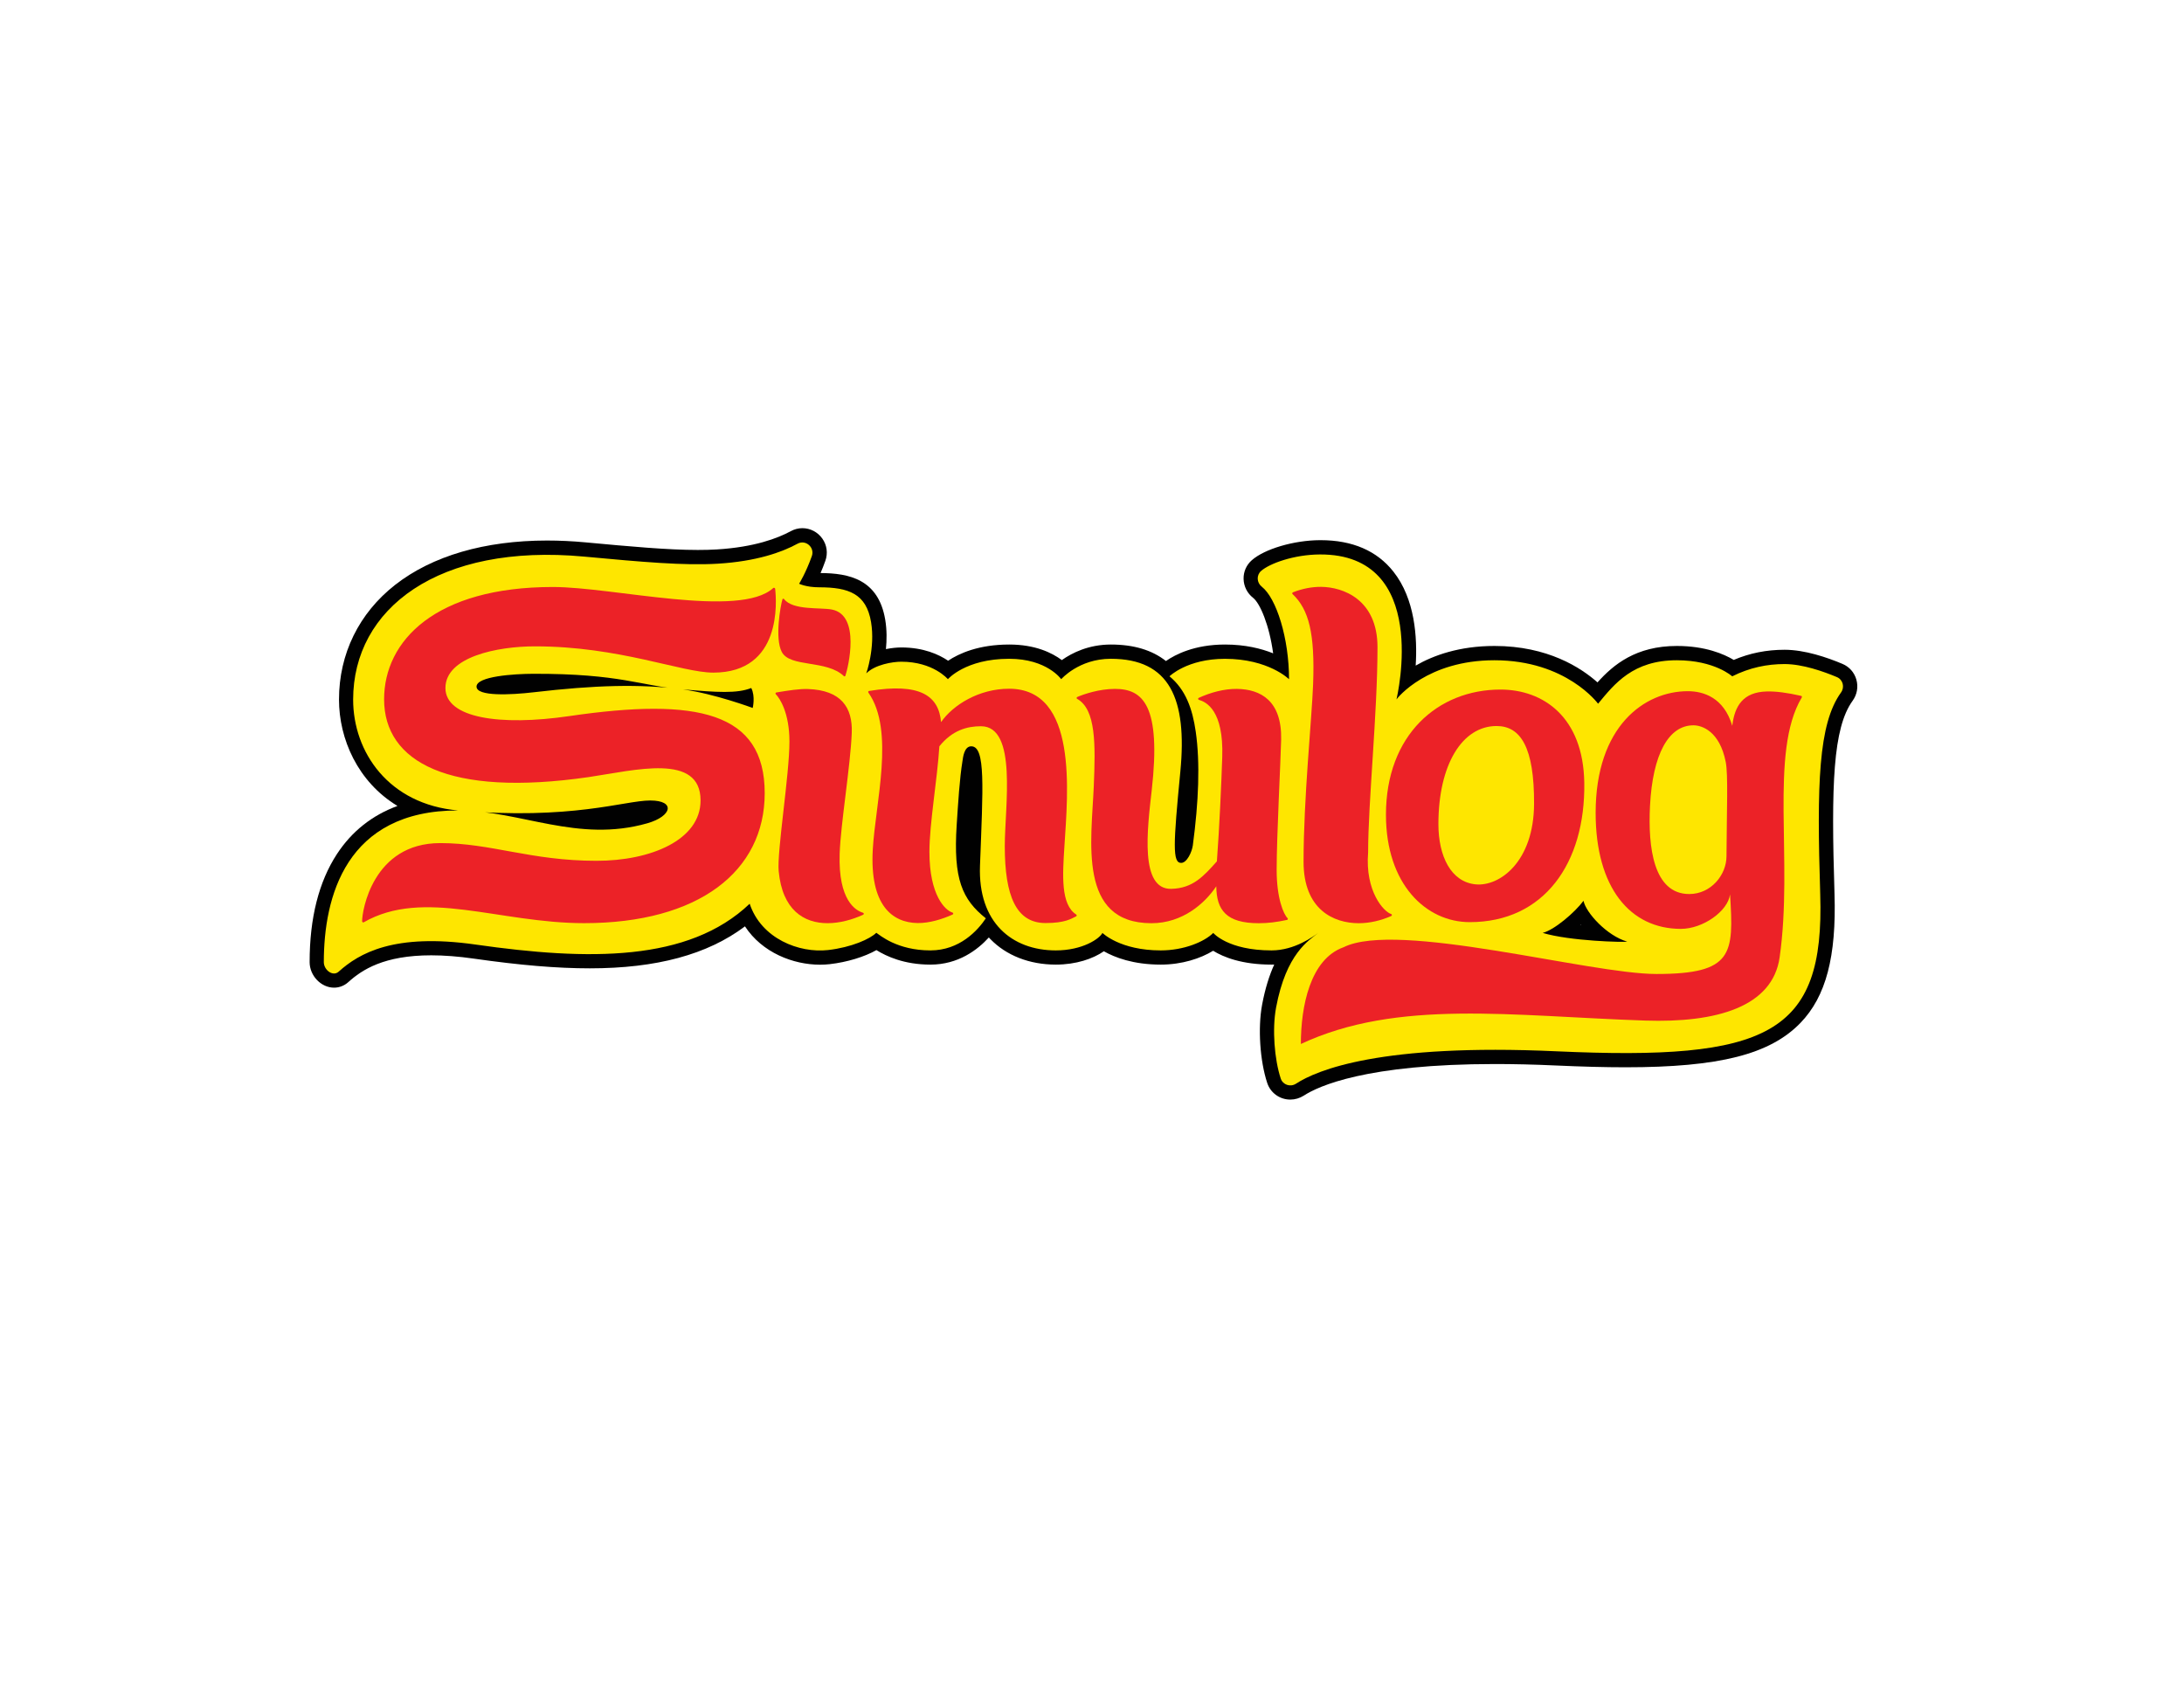
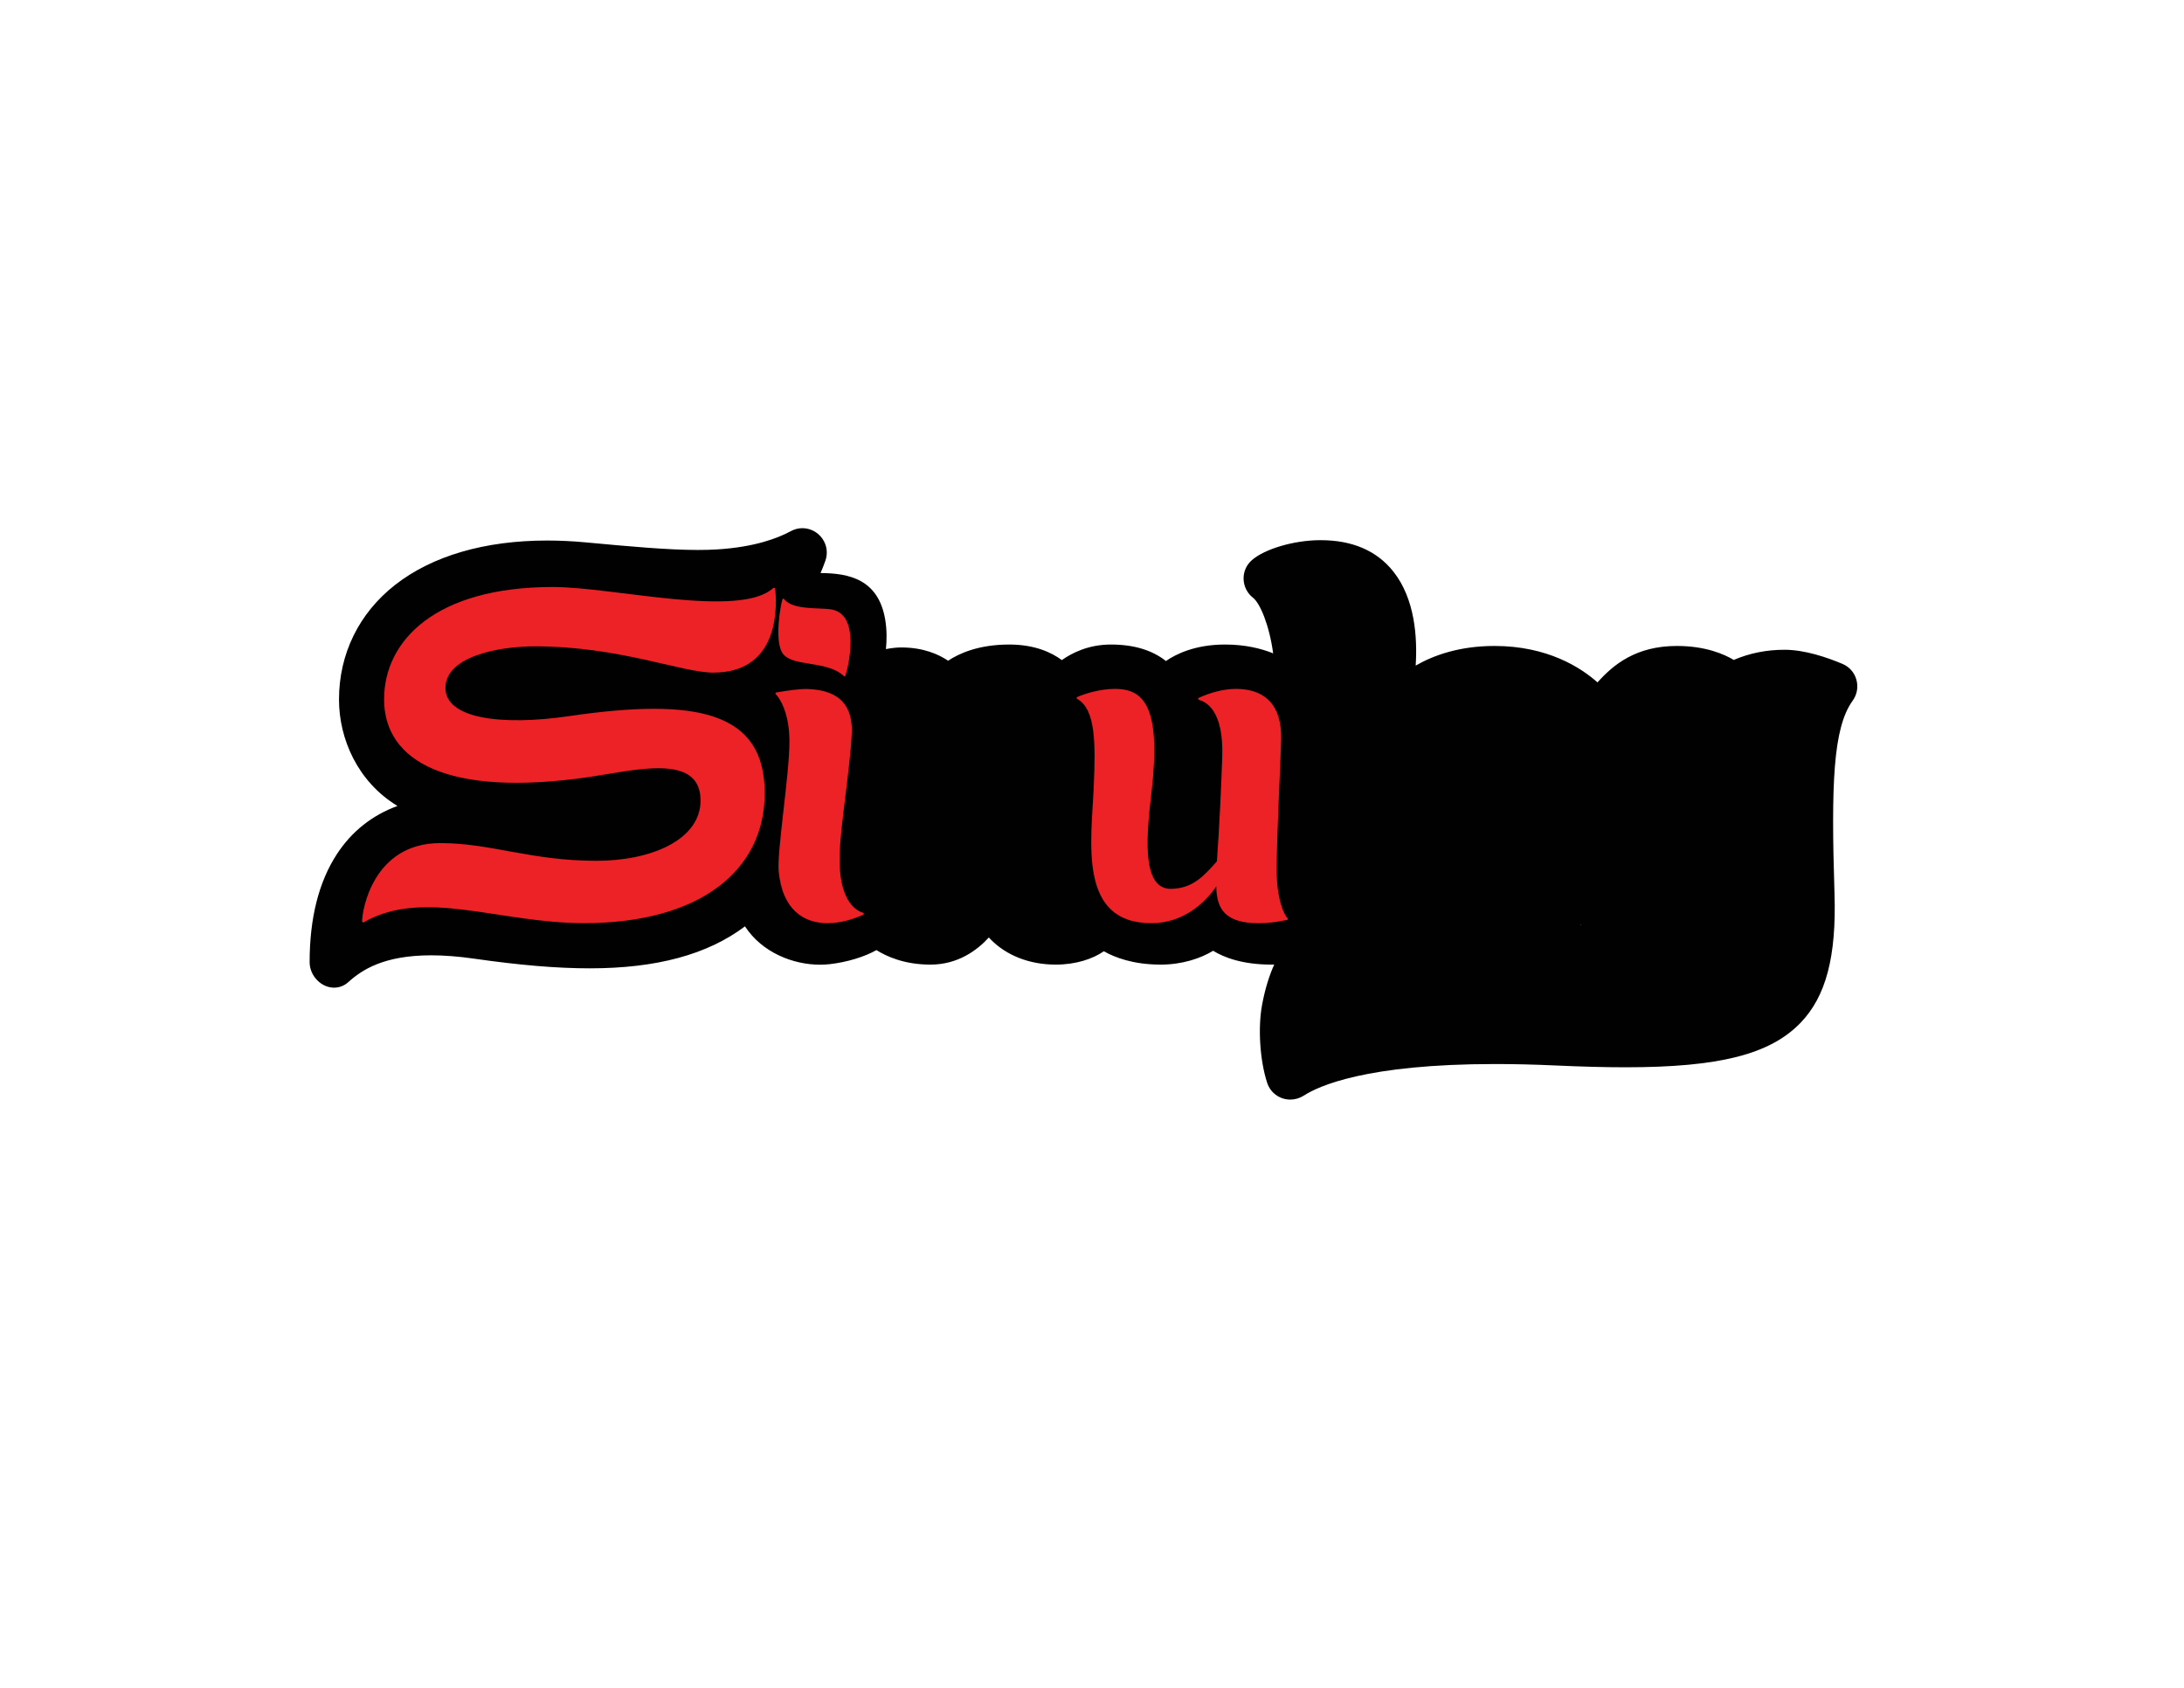
<svg xmlns="http://www.w3.org/2000/svg" version="1.1" id="Layer_1" x="0px" y="0px" viewBox="0 0 792 612" style="enable-background:new 0 0 792 612;" xml:space="preserve">
  <style type="text/css">
	.st0{fill:#010101;}
	.st1{fill:#FEE600;}
	.st2{fill:#EC2227;}
</style>
  <g>
    <path class="st0" d="M467.91,398.7c-3.83,0-7.2-2.43-8.38-6.06c-2.63-7.99-3.41-19.88-1.86-28.25c1.12-6.02,2.67-10.81,4.41-14.65   c-0.32,0.01-0.64,0.02-0.96,0.02c-10.76,0-17.44-2.7-21.19-5.02c-4.53,2.78-11.27,5.02-18.99,5.02c-10.03,0-16.74-2.62-20.64-4.84   c-3.94,2.73-10.08,4.84-17.42,4.84c-9.56,0-18.02-3.31-23.81-9.33c-0.16-0.17-0.32-0.34-0.48-0.51   c-4.08,4.48-11.07,9.84-21.17,9.84c-9.57,0-16.01-3.03-19.6-5.26c-4.29,2.43-10.6,4.38-16.95,5.1c-1.14,0.13-2.32,0.19-3.5,0.19   c-9.72,0-20.97-4.35-27.22-13.9c-13.58,10.23-32.08,15.22-56.28,15.22c-11.88,0-25.26-1.12-42.11-3.53   c-5.52-0.79-10.7-1.19-15.37-1.19c-17.12,0-25.09,5.21-30.11,9.74c-1.42,1.28-3.25,1.99-5.13,1.99c-4.72,0-8.87-4.33-8.87-9.27   c0-15.95,3.33-29.12,9.89-39.16c5.38-8.22,12.73-14.06,21.96-17.46c-14.45-8.76-21.2-24.35-21.2-38.58   c0-16.55,7.24-31.32,20.37-41.59c13.46-10.52,32.51-16.07,55.1-16.07c4.51,0,9.22,0.22,13.99,0.67   c15.96,1.48,29.74,2.75,40.67,2.75c2.5,0,4.76-0.06,6.92-0.19c13.61-0.83,22.07-4.06,26.78-6.62c1.3-0.71,2.76-1.09,4.22-1.09   c2.85,0,5.56,1.41,7.23,3.78c1.67,2.37,2.07,5.31,1.09,8.07c-0.57,1.62-1.17,3.1-1.74,4.42c10.29,0.06,21,2.22,23.46,16.95   c0.62,3.73,0.57,7.41,0.25,10.63c2.16-0.44,4.15-0.6,5.6-0.6c8.03,0,13.59,2.54,16.95,4.81c3.98-2.65,11.1-5.87,22.17-5.87   c9.39,0,15.49,2.98,19.07,5.64c3.66-2.59,9.69-5.64,17.79-5.64c8.26,0,14.95,2.01,19.96,5.98c3.37-2.34,10.37-5.98,21.42-5.98   c7.35,0,13.15,1.46,17.46,3.19c-1.38-10.18-4.72-18.12-7.28-20.13c-2.12-1.66-3.37-4.15-3.44-6.82c-0.07-2.62,1.02-5.1,2.99-6.82   c4.64-4.08,15.24-7.21,24.65-7.26l0.29,0c11.54,0,20.43,3.84,26.42,11.43c7.78,9.84,8.72,23.77,8.06,34.05   c6.45-3.72,15.83-7.12,28.59-7.12c19.3,0,31.4,7.91,37.34,13.21c5.77-6.45,13.96-13.21,28.79-13.21c10.31,0,17.06,2.93,20.62,5.06   c5.85-2.48,11.91-3.68,18.45-3.68c7.3,0,15.43,2.78,20.97,5.12c2.47,1.03,4.32,3.11,5.05,5.71c0.75,2.64,0.25,5.43-1.36,7.66   c-7.15,9.92-7.81,30.47-6.57,69.98c0.72,22.82-3.09,37.26-12.36,46.84c-11.06,11.42-29.45,16.08-63.47,16.08   c-7.41,0-15.74-0.22-25.44-0.66c-7.61-0.35-14.96-0.52-21.84-0.52c-46.74,0-64.06,8.01-69.34,11.45   C471.32,398.2,469.64,398.7,467.91,398.7z M573.32,335.47c-0.04-0.05-0.08-0.1-0.12-0.16c-0.05,0.04-0.09,0.09-0.14,0.13   C573.14,335.45,573.23,335.46,573.32,335.47z" />
-     <path class="st1" d="M166.11,293.86c-40.78,0-48.68,31.49-48.68,55.01c0,2.84,3.28,5.34,5.38,3.45   c7.38-6.66,20.07-14.06,49.67-9.83c40.94,5.85,77.18,6.34,99.38-14.8c4.23,12.69,17.97,17.97,28.42,16.79   c8.53-0.97,15.29-4.05,17.5-6.26c1.24,0.8,7.51,6.39,19.63,6.39c10.57,0,17.14-7.21,20.09-11.63   c-8.56-6.85-11.85-14.15-10.57-33.83c0.5-7.68,1.06-16.92,2.11-23.26c0.17-1.05,0.54-5.29,3.17-5.29c5.29,0,4.23,14.8,3.17,43.35   c-0.76,20.54,11.63,30.66,27.49,30.66c9.7,0,15.86-4.23,16.92-6.34c0,0,6.34,6.34,21.15,6.34c8.46,0,15.86-3.17,19.03-6.34   c0,0,5.29,6.34,21.15,6.34c8.46,0,15.28-5.17,16.92-6.34c-3.36,2.7-11.63,7.4-15.29,27.08c-1.45,7.8-0.61,18.71,1.69,25.71   c0.75,2.3,3.5,3.2,5.53,1.88c7.65-4.99,30.91-14.64,94.23-11.76c76.97,3.52,97.5-6.02,95.88-56.93   c-1.26-39.9-0.69-61.75,7.54-73.16c1.4-1.93,0.7-4.67-1.51-5.59c-4.79-2.02-12.44-4.72-18.97-4.72c-6.32,0-12.63,1.28-18.98,4.45   c0,0-6.34-5.83-20.09-5.83c-15.86,0-22.55,8.48-28.55,15.76c0,0-11.47-15.76-37.59-15.76c-24.32,0-35.15,13.62-35.52,14.2   c0.3-1.25,12.35-52.78-27.81-52.56c-9.3,0.05-18.14,3.22-21.28,5.98c-1.75,1.53-1.59,4.26,0.24,5.7c5.34,4.2,9.89,18.76,9.89,33.56   c0,0-7.4-7.4-23.26-7.4c-13.7,0-20.09,6.34-20.09,6.34c5.86,4.85,8.32,11.74,9.52,20.09c1.62,11.27,1.06,25.37-1.06,41.23   c-0.32,2.35-2.13,6.34-4.23,6.34c-3.17,0-2.87-6.52-0.3-33.07c2.57-26.54-3.93-40.94-25.23-40.94c-11.56,0-17.97,7.4-17.97,7.4   s-5.14-7.4-18.88-7.4c-15.86,0-22.21,7.4-22.21,7.4s-5.28-6.34-16.91-6.34c-3.17,0-9.52,1.06-12.69,4.23c0,0,3.3-9.23,1.74-18.58   c-1.71-10.28-8.09-12.63-18.81-12.63c-4.72,0-7.28-1.29-7.28-1.29s2.46-3.96,4.61-10.02c1.13-3.17-2.24-6.11-5.2-4.49   c-5.67,3.09-14.86,6.39-28.94,7.24c-12.22,0.74-27.46-0.63-48.38-2.57c-53.02-4.92-83.82,18.89-83.82,51.86   C128.07,272.69,140.91,291.65,166.11,293.86c41.29,3.61,60.39-3.61,69.68-3.61c9.29,0,7.92,5.7-1.03,8.26   C209.46,305.73,188.82,293.86,166.11,293.86z M193.46,251.02c-8.35,0.97-20.65,1.55-20.65-2.06c0-3.72,13.45-4.63,20.65-4.65   c31.69-0.06,38.76,4.39,54.2,5.68c12.39,1.03,19.53,1.55,24.78-0.52c1.55,3.1,0.52,7.23,0.52,7.23s-14.02-5.21-25.29-6.71   C232.18,247.92,215.66,248.43,193.46,251.02z M590.1,341.43c-0.86,0.3-20.82-0.18-30.66-3.17c4.23-1.06,11.63-7.4,14.8-11.63   C575.1,330.91,582.7,339.31,590.1,341.43z" />
    <g>
      <g>
        <path class="st2" d="M254.05,290.25c0-17.34-23.79-10.95-40.58-8.48c-50.8,7.35-74.18-5.49-74.18-28.21     c0-21.18,18.53-40.72,61.22-40.72c22.03,0,67.78,11.51,79.91,0.36c0.23-0.21,0.65,0.01,0.68,0.29c0.49,4.42,2.54,30.4-22.43,30.4     c-11.45,0-34.08-9.53-64.67-9.53c-13.59,0-32.47,3.78-32.47,15.1c0,10.95,19.87,13.86,44.93,10.19     c46.44-6.8,70.85-1.51,70.85,27.94c0,28.32-23.89,47.14-65.5,47.14c-30.88,0-58.2-12.78-79.93-0.3     c-0.26,0.12-0.55-0.12-0.56-0.36c-0.07-3.62,3.81-28.37,28.32-28.37c18.5,0,32.85,6.42,56.64,6.42     C235.93,312.15,254.05,304.6,254.05,290.25z" />
        <path class="st2" d="M308.88,265.72c-0.44,11.67-4.04,33.2-4.39,43.85c-0.55,16.98,5.85,20.62,8.48,21.39     c0.34,0.1,0.37,0.56,0.05,0.71c-4.02,1.84-8.54,3.06-12.87,3.07c-8.62,0.02-16.43-4.75-17.77-18.86     c-0.67-7.08,3.9-34.88,3.9-47.02c0-10.41-3.53-15.73-4.95-17.14c-0.22-0.22-0.09-0.59,0.21-0.64c4.39-0.72,8.28-1.35,11.5-1.24     C305.01,250.27,309.23,256.51,308.88,265.72L308.88,265.72z M306.57,245.02c-0.08,0.23-0.37,0.31-0.54,0.14     c-6.31-6.03-19.54-3.04-22.53-8.78c-2.58-4.95-0.47-16.73,0.24-19.07c0.08-0.26,0.42-0.31,0.59-0.09     c3.19,4.15,13.15,2.99,17.31,3.79C312.2,223.02,307.58,242.04,306.57,245.02z" />
-         <path class="st2" d="M315.14,250.54c18.6-3.06,25.29,1.77,26.12,11.29c4.34-6.21,13.72-12.1,24.67-12.1     c25.02,0,21.32,37.42,20.06,57.21c-0.67,10.5-1.36,21.03,4.28,24.66c0.25,0.16,0.24,0.53-0.03,0.66     c-1.72,0.83-3.92,2.43-11.09,2.43c-10.66,0-14.78-9.82-14.78-27.9c0-14.25,4.69-43.46-8.63-43.46c-4.98,0-10.37,1.4-15.09,7.27     c-0.75,11.91-3.61,28.23-3.61,38.25c0,15.83,5.74,21.26,8.37,22.04c0.34,0.1,0.37,0.57,0.05,0.71     c-3.83,1.72-8.47,3.16-12.75,3.09c-9.2-0.15-17.33-6.49-16.21-26.62c0.94-16.89,8.08-43.14-1.56-56.89     C314.76,250.92,314.84,250.59,315.14,250.54z" />
        <path class="st2" d="M424.73,322.29c7.88-0.18,11.79-4.63,16.56-9.97c0.9-11.94,1.63-28.23,1.94-37.85     c0.55-16.98-5.85-19.94-8.47-20.72c-0.34-0.1-0.37-0.56-0.05-0.71c4.22-1.93,9.16-3.3,13.81-3.25     c8.7,0.11,16.35,4.33,16.07,18.36c-0.14,7.11-1.63,35.1-1.63,47.24c0,10.41,2.53,16.13,3.95,17.53c0.22,0.22,0.09,0.59-0.21,0.64     c-3.83,0.81-6.85,1.19-10.25,1.19c-11.71,0-15.3-4.72-15.38-13.38c-4.13,6.15-12.18,13.38-23.51,13.38     c-26.81,0-21.75-29.8-20.92-49.61c0.64-15.27,0.82-27.93-6.05-31.75c-0.3-0.17-0.19-0.56,0.12-0.69c2.33-1,7.88-2.91,13.63-2.91     c10.19,0,16.79,6.06,13.31,36.82C416.04,300.77,413.3,322.55,424.73,322.29z" />
-         <path class="st2" d="M504.48,331.42c0.34,0.1,0.37,0.57,0.05,0.71c-3.67,1.63-7.81,2.62-11.8,2.62     c-9.09,0-20.01-4.91-20.01-22.28c0-23.03,2.98-51.61,3.46-64.32c0.69-18.37-1.49-27.14-7.46-32.75c-0.23-0.21-0.09-0.53,0.2-0.65     c3.47-1.35,6.9-1.99,10.21-1.96c7.85,0.08,20.4,4.52,20.4,21.89c0,23.79-3.4,56.26-3.4,74.38     C494.97,323.25,501.85,330.63,504.48,331.42z" />
-         <path class="st2" d="M653.16,252.32c-5.08-1.17-9.17-1.68-12.44-1.6c-8.62,0.21-11.7,5.25-12.53,12.46     c-3.07-10.33-10.53-12.56-16.12-12.56c-15.74,0-33.43,12.7-33.43,44.13c0,27.14,12.54,42.05,30.89,42.05     c8.08,0,17.06-6.44,17.85-12.49c1.36,21.62,1.21,28.85-26.71,28.85c-24.39,0-93.93-19.45-113.44-9.7     c-12.1,4.29-15.49,21.42-15.49,35.08c35.11-16.39,76.36-10.11,124.85-8.49c25.9,0.87,46.2-4.97,48.77-22.91     c5.02-35.11-3.86-74.28,7.99-94.17C653.53,252.7,653.48,252.4,653.16,252.32z M626.09,310.47c0,6.7-5.56,13.7-13.5,13.7     c-13,0-15-17.02-14.24-31.93c0.97-18.91,6.8-29.25,15.76-29.25c3.08,0,9.48,2.1,11.7,13.27     C626.73,280.79,626.19,293.82,626.09,310.47z" />
      </g>
-       <path class="st2" d="M544.12,250.03c-22.65,0-41.52,16.4-41.52,45.38c0,25.26,14.55,38.95,30.39,38.95    c26.97,0,41.95-21.4,41.53-50.51C574.16,259.88,559.54,250.03,544.12,250.03z M535.13,320.66c-9-0.86-13.51-10.28-13.51-21.83    c0-21.67,8.68-35.58,21.09-35.58c8.72,0,13.7,7.71,13.6,28.26C556.2,312.48,543.82,321.49,535.13,320.66z" />
    </g>
  </g>
</svg>